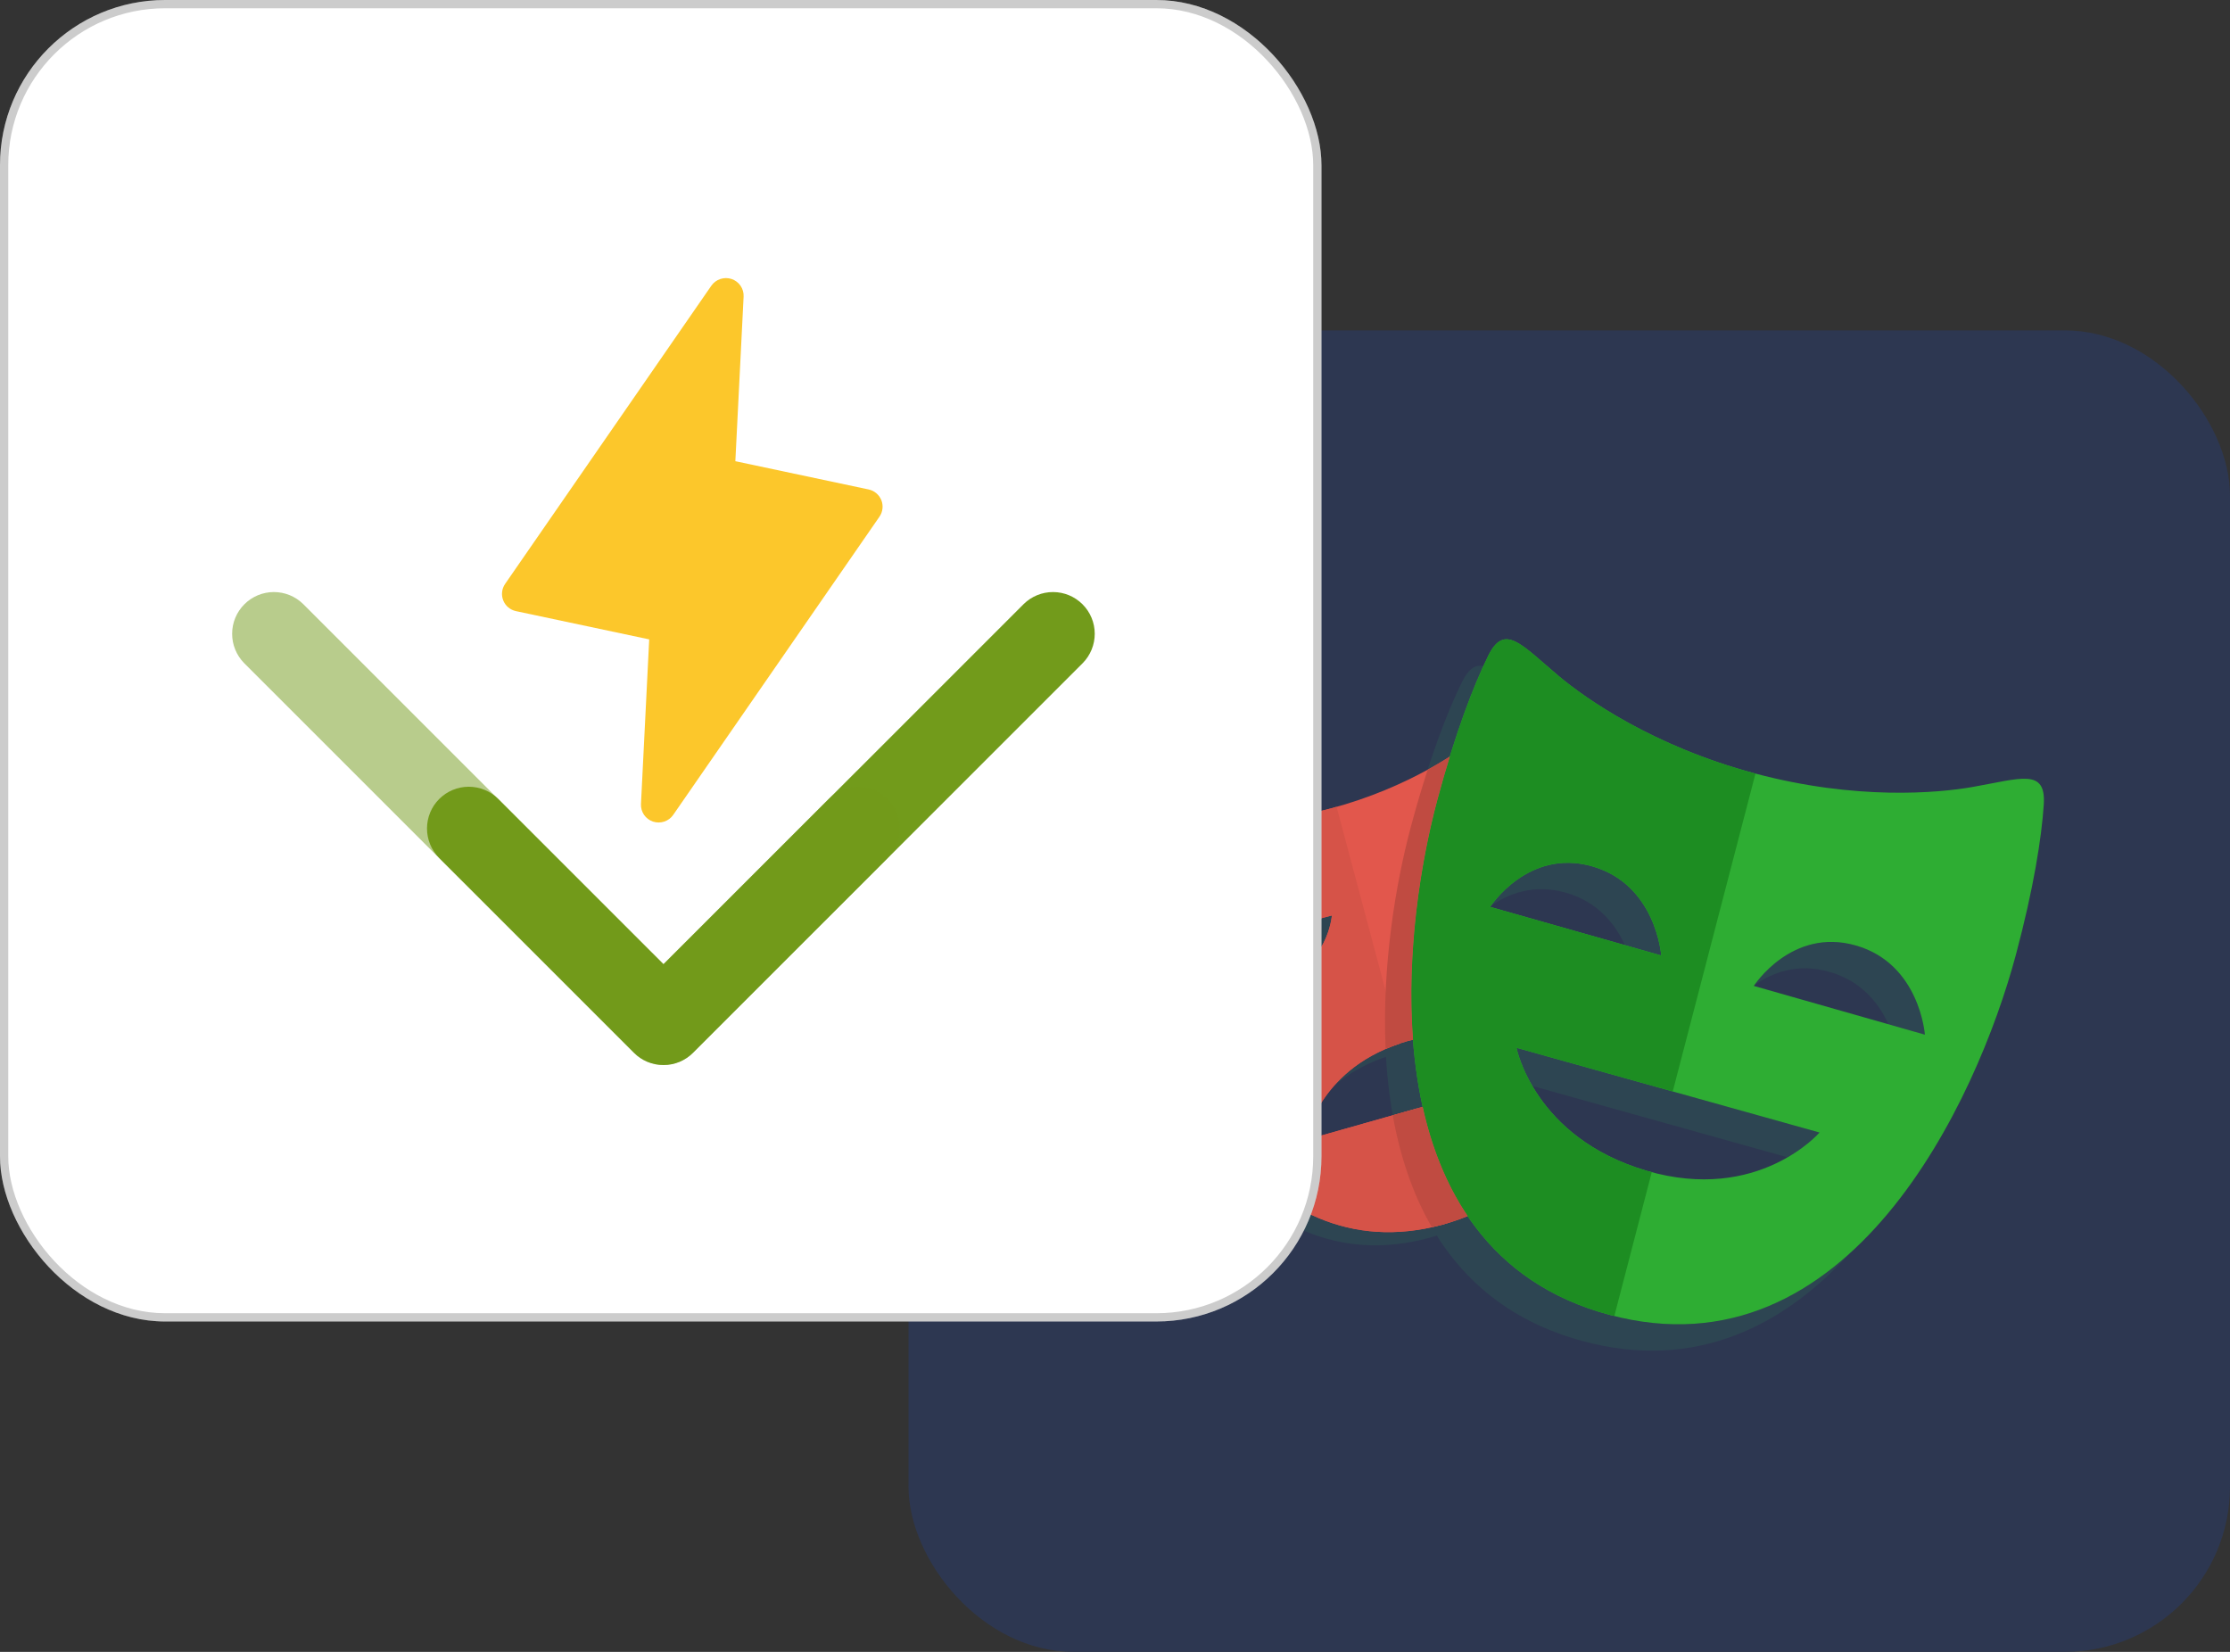
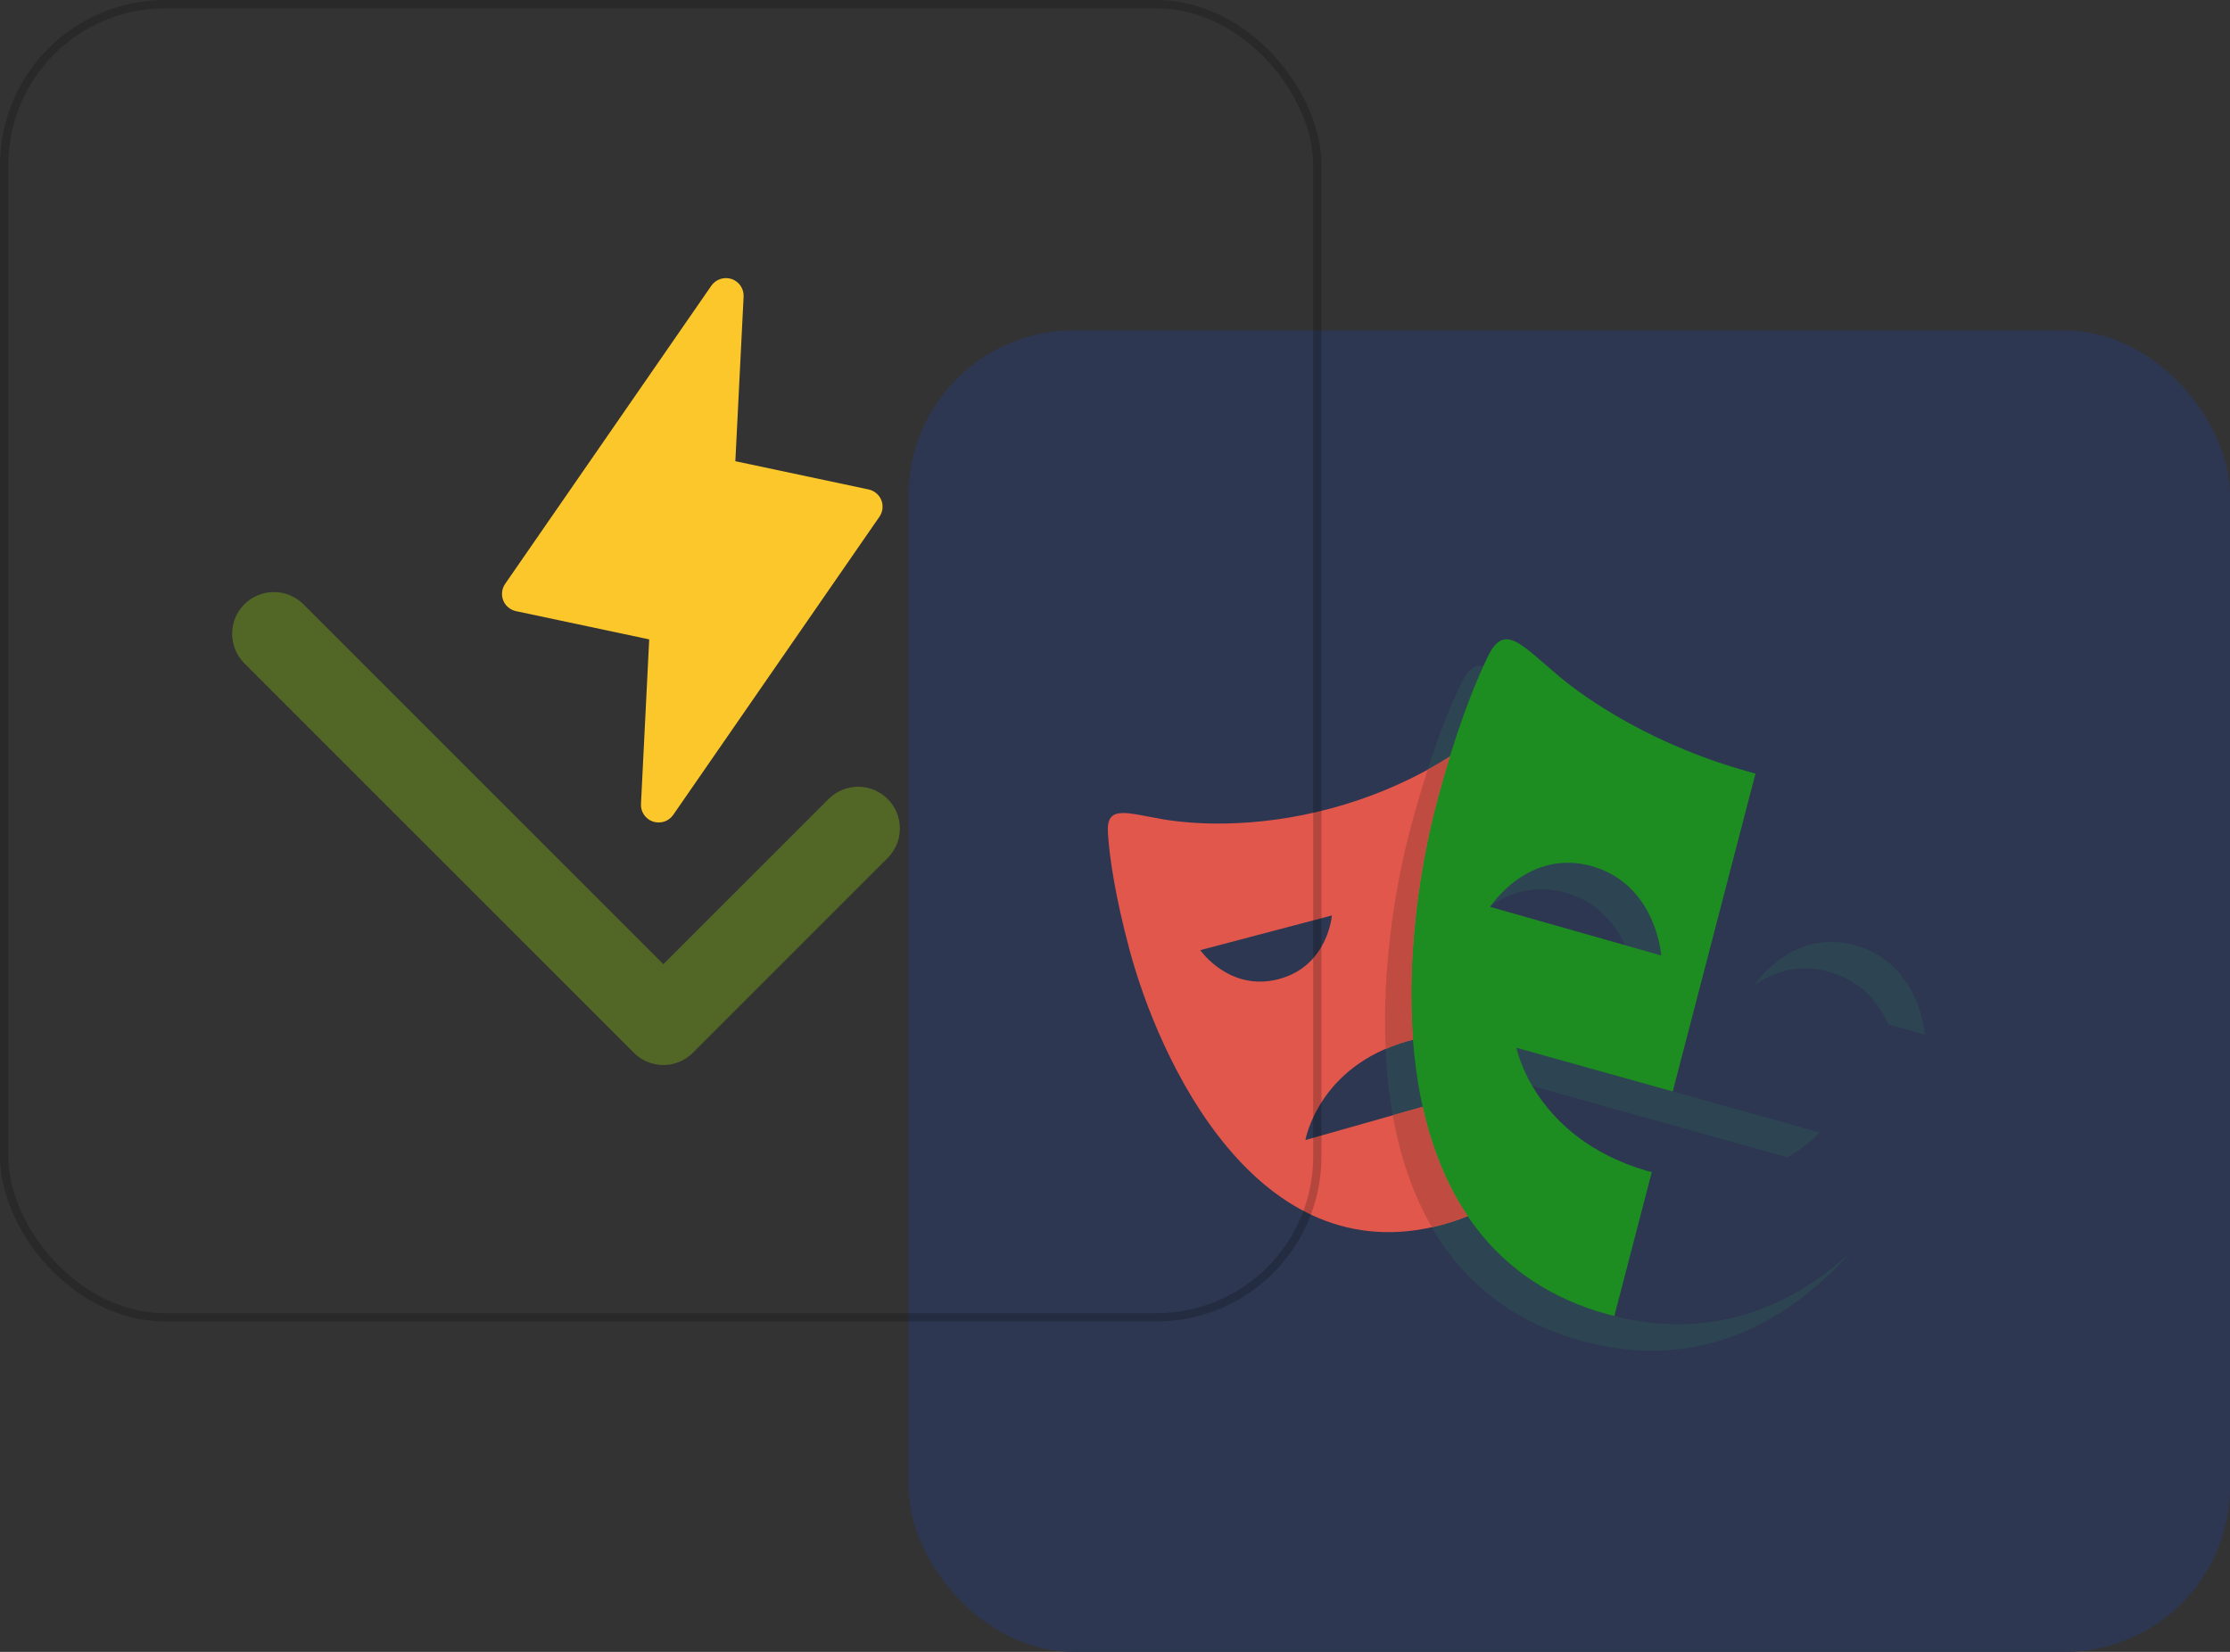
<svg xmlns="http://www.w3.org/2000/svg" width="81" height="60" viewBox="0 0 81 60" fill="none">
  <rect x="0" y="0" width="81" height="60" fill="#333333" stroke="none" />
  <rect x="33" y="12" width="48" height="48" rx="6" fill="#2D3751" />
-   <path d="M51.124 37.815C49.837 38.181 48.993 38.821 48.436 39.461C48.969 38.995 49.683 38.567 50.646 38.294C51.63 38.015 52.471 38.017 53.165 38.151V37.608C52.572 37.554 51.894 37.597 51.124 37.815ZM48.378 33.252L43.597 34.512C43.597 34.512 43.684 34.635 43.846 34.799L47.899 33.731C47.899 33.731 47.841 34.471 47.343 35.133C48.286 34.419 48.378 33.252 48.378 33.252ZM52.379 44.487C45.652 46.299 42.093 38.503 41.015 34.456C40.517 32.588 40.3 31.174 40.242 30.261C40.236 30.166 40.239 30.086 40.245 30.013C39.896 30.034 39.729 30.215 39.763 30.739C39.821 31.652 40.038 33.066 40.536 34.935C41.613 38.981 45.173 46.777 51.9 44.965C53.365 44.571 54.465 43.852 55.291 42.935C54.529 43.623 53.577 44.164 52.379 44.487ZM53.643 28.481V28.959H56.282C56.228 28.79 56.173 28.637 56.119 28.481H53.643Z" fill="#2D4552" />
  <path d="M56.873 32.424C58.059 32.761 58.687 33.593 59.019 34.329L60.342 34.705C60.342 34.705 60.161 32.128 57.83 31.466C55.65 30.846 54.308 32.678 54.145 32.915C54.779 32.463 55.706 32.093 56.873 32.424ZM67.405 34.341C65.223 33.719 63.881 35.554 63.721 35.787C64.355 35.336 65.281 34.966 66.448 35.299C67.633 35.636 68.26 36.467 68.592 37.204L69.918 37.581C69.918 37.581 69.734 35.004 67.405 34.341ZM66.091 41.136L55.084 38.058C55.084 38.058 55.203 38.663 55.66 39.445L64.927 42.036C65.69 41.594 66.091 41.136 66.091 41.136ZM58.459 47.759C49.744 45.422 50.798 34.318 52.208 29.056C52.789 26.887 53.386 25.275 53.881 24.195C53.585 24.134 53.341 24.29 53.099 24.781C52.573 25.847 51.901 27.583 51.251 30.013C49.841 35.275 48.787 46.379 57.502 48.716C61.61 49.816 64.81 48.144 67.196 45.517C64.931 47.568 62.04 48.718 58.459 47.759Z" fill="#2D4552" />
  <path d="M53.644 41.885V39.644L47.417 41.409C47.417 41.409 47.878 38.736 51.125 37.815C52.109 37.536 52.95 37.538 53.644 37.672V28.481H56.761C56.422 27.432 56.093 26.624 55.817 26.063C55.361 25.134 54.894 25.75 53.832 26.638C53.084 27.263 51.194 28.596 48.35 29.362C45.506 30.129 43.207 29.925 42.247 29.759C40.887 29.525 40.176 29.226 40.243 30.261C40.3 31.173 40.518 32.588 41.016 34.456C42.093 38.502 45.653 46.298 52.38 44.486C54.137 44.013 55.377 43.077 56.237 41.884H53.644V41.885ZM43.597 34.511L48.378 33.252C48.378 33.252 48.239 35.091 46.446 35.564C44.653 36.036 43.597 34.511 43.597 34.511Z" fill="#E2574C" />
-   <path d="M71.637 28.587C70.394 28.805 67.412 29.076 63.728 28.089C60.042 27.102 57.597 25.375 56.628 24.564C55.255 23.413 54.651 22.614 54.056 23.823C53.53 24.89 52.858 26.626 52.208 29.056C50.798 34.318 49.744 45.422 58.459 47.758C67.172 50.093 71.811 39.949 73.221 34.687C73.871 32.257 74.157 30.418 74.235 29.231C74.325 27.888 73.402 28.278 71.637 28.587ZM54.127 32.94C54.127 32.94 55.5 30.804 57.83 31.466C60.16 32.129 60.341 34.705 60.341 34.705L54.127 32.94ZM59.813 42.526C55.716 41.325 55.084 38.058 55.084 38.058L66.09 41.136C66.09 41.135 63.869 43.711 59.813 42.526ZM63.704 35.811C63.704 35.811 65.076 33.677 67.405 34.341C69.734 35.004 69.917 37.581 69.917 37.581L63.704 35.811Z" fill="#2EAD33" />
-   <path d="M51.468 40.261L47.418 41.409C47.418 41.409 47.858 38.902 50.842 37.909L48.548 29.302L48.35 29.362C45.506 30.129 43.207 29.925 42.247 29.759C40.887 29.525 40.176 29.226 40.243 30.261C40.3 31.173 40.518 32.588 41.016 34.456C42.093 38.502 45.653 46.298 52.38 44.486L52.578 44.424L51.468 40.261ZM43.597 34.512L48.378 33.252C48.378 33.252 48.239 35.091 46.447 35.564C44.654 36.036 43.597 34.512 43.597 34.512Z" fill="#D65348" />
  <path d="M59.998 42.571L59.812 42.526C55.715 41.325 55.083 38.058 55.083 38.058L60.759 39.645L63.764 28.098L63.727 28.089C60.042 27.102 57.596 25.375 56.628 24.564C55.254 23.413 54.65 22.614 54.055 23.823C53.53 24.89 52.858 26.626 52.208 29.056C50.798 34.318 49.744 45.422 58.459 47.758L58.638 47.799L59.998 42.571ZM54.127 32.94C54.127 32.94 55.5 30.804 57.83 31.466C60.16 32.129 60.341 34.705 60.341 34.705L54.127 32.94Z" fill="#1D8D22" />
  <path d="M51.675 40.202L50.589 40.51C50.845 41.957 51.298 43.345 52.008 44.572C52.131 44.544 52.254 44.521 52.38 44.486C52.709 44.398 53.015 44.287 53.31 44.167C52.517 42.99 51.992 41.634 51.675 40.202ZM51.251 30.013C50.693 32.096 50.193 35.095 50.331 38.103C50.577 37.996 50.837 37.897 51.125 37.815L51.326 37.77C51.081 34.557 51.611 31.283 52.208 29.056C52.359 28.492 52.511 27.968 52.662 27.479C52.419 27.634 52.157 27.793 51.858 27.957C51.656 28.579 51.453 29.259 51.251 30.013Z" fill="#C04B41" />
-   <rect width="48" height="48" rx="6" fill="white" />
  <rect x="0.15" y="0.15" width="47.7" height="47.7" rx="5.85" stroke="black" stroke-opacity="0.2" stroke-width="0.3" />
  <path d="M31.945 18.767L24.454 29.597C24.375 29.712 24.26 29.798 24.127 29.842C23.994 29.886 23.851 29.886 23.718 29.842C23.585 29.797 23.471 29.711 23.392 29.596C23.314 29.48 23.275 29.343 23.282 29.204L23.581 23.224L18.742 22.198C18.639 22.176 18.542 22.129 18.461 22.061C18.381 21.993 18.318 21.907 18.279 21.809C18.24 21.711 18.226 21.605 18.238 21.5C18.249 21.396 18.287 21.296 18.347 21.209L25.837 10.379C25.917 10.264 26.032 10.178 26.165 10.134C26.298 10.09 26.441 10.09 26.574 10.134C26.706 10.179 26.821 10.265 26.899 10.38C26.978 10.496 27.017 10.633 27.01 10.772L26.71 16.752L31.55 17.778C31.653 17.8 31.75 17.847 31.83 17.915C31.911 17.983 31.974 18.07 32.013 18.167C32.052 18.265 32.066 18.371 32.054 18.476C32.042 18.58 32.005 18.68 31.945 18.767Z" fill="#FCC72B" />
-   <path d="M24.101 38.684C23.902 38.684 23.705 38.645 23.521 38.569C23.337 38.492 23.169 38.38 23.029 38.239L15.951 31.162C15.668 30.878 15.509 30.492 15.51 30.091C15.51 29.689 15.67 29.304 15.954 29.021C16.238 28.737 16.623 28.577 17.024 28.576C17.426 28.576 17.811 28.734 18.096 29.018L24.101 35.022L37.184 21.94C37.469 21.66 37.854 21.503 38.254 21.505C38.654 21.506 39.037 21.666 39.32 21.949C39.603 22.232 39.763 22.615 39.764 23.015C39.766 23.415 39.609 23.8 39.329 24.085L25.174 38.239C25.033 38.381 24.866 38.492 24.682 38.569C24.498 38.645 24.3 38.684 24.101 38.684Z" fill="#729B1B" />
  <path d="M24.095 38.684C24.294 38.684 24.491 38.645 24.675 38.569C24.859 38.492 25.026 38.38 25.167 38.239L32.245 31.162C32.528 30.878 32.687 30.492 32.686 30.091C32.686 29.689 32.526 29.304 32.242 29.021C31.958 28.737 31.573 28.577 31.172 28.576C30.77 28.576 30.385 28.734 30.1 29.018L24.095 35.022L11.012 21.94C10.727 21.66 10.342 21.503 9.942 21.505C9.542 21.506 9.159 21.666 8.876 21.949C8.593 22.232 8.433 22.615 8.432 23.015C8.43 23.415 8.587 23.8 8.867 24.085L23.022 38.239C23.163 38.381 23.33 38.492 23.514 38.569C23.698 38.645 23.895 38.684 24.095 38.684Z" fill="#729B1B" fill-opacity="0.5" />
</svg>